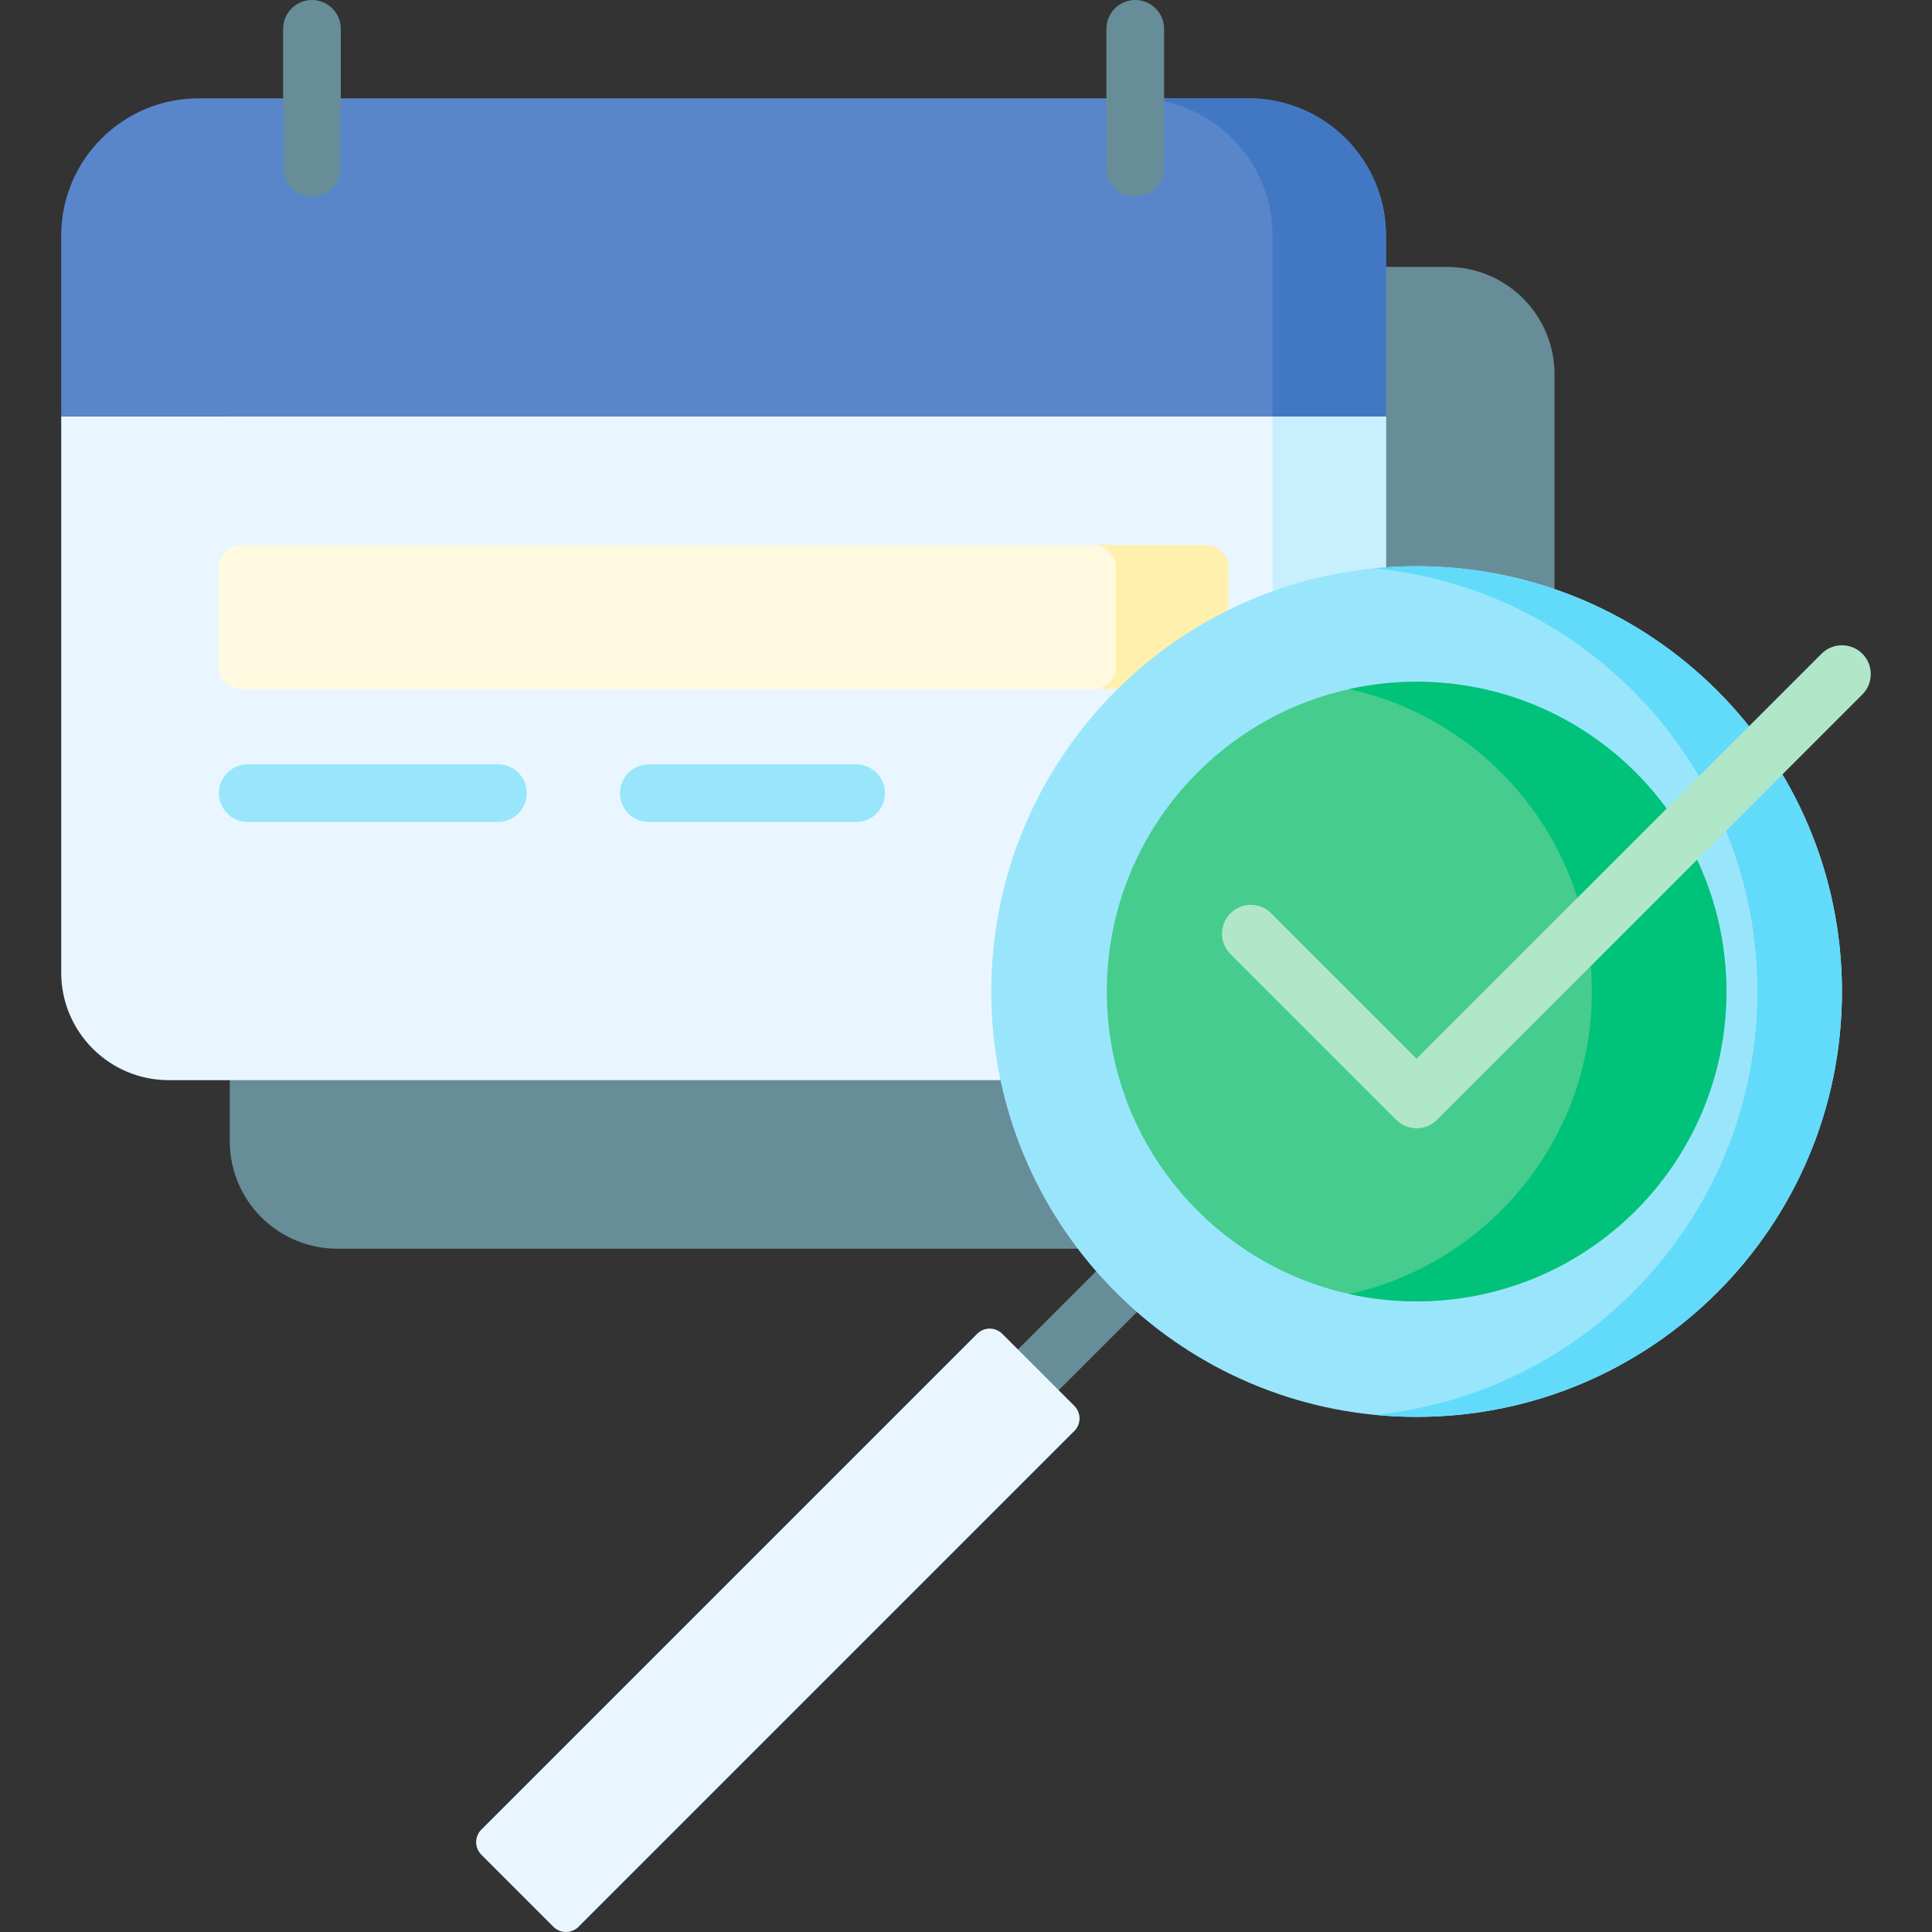
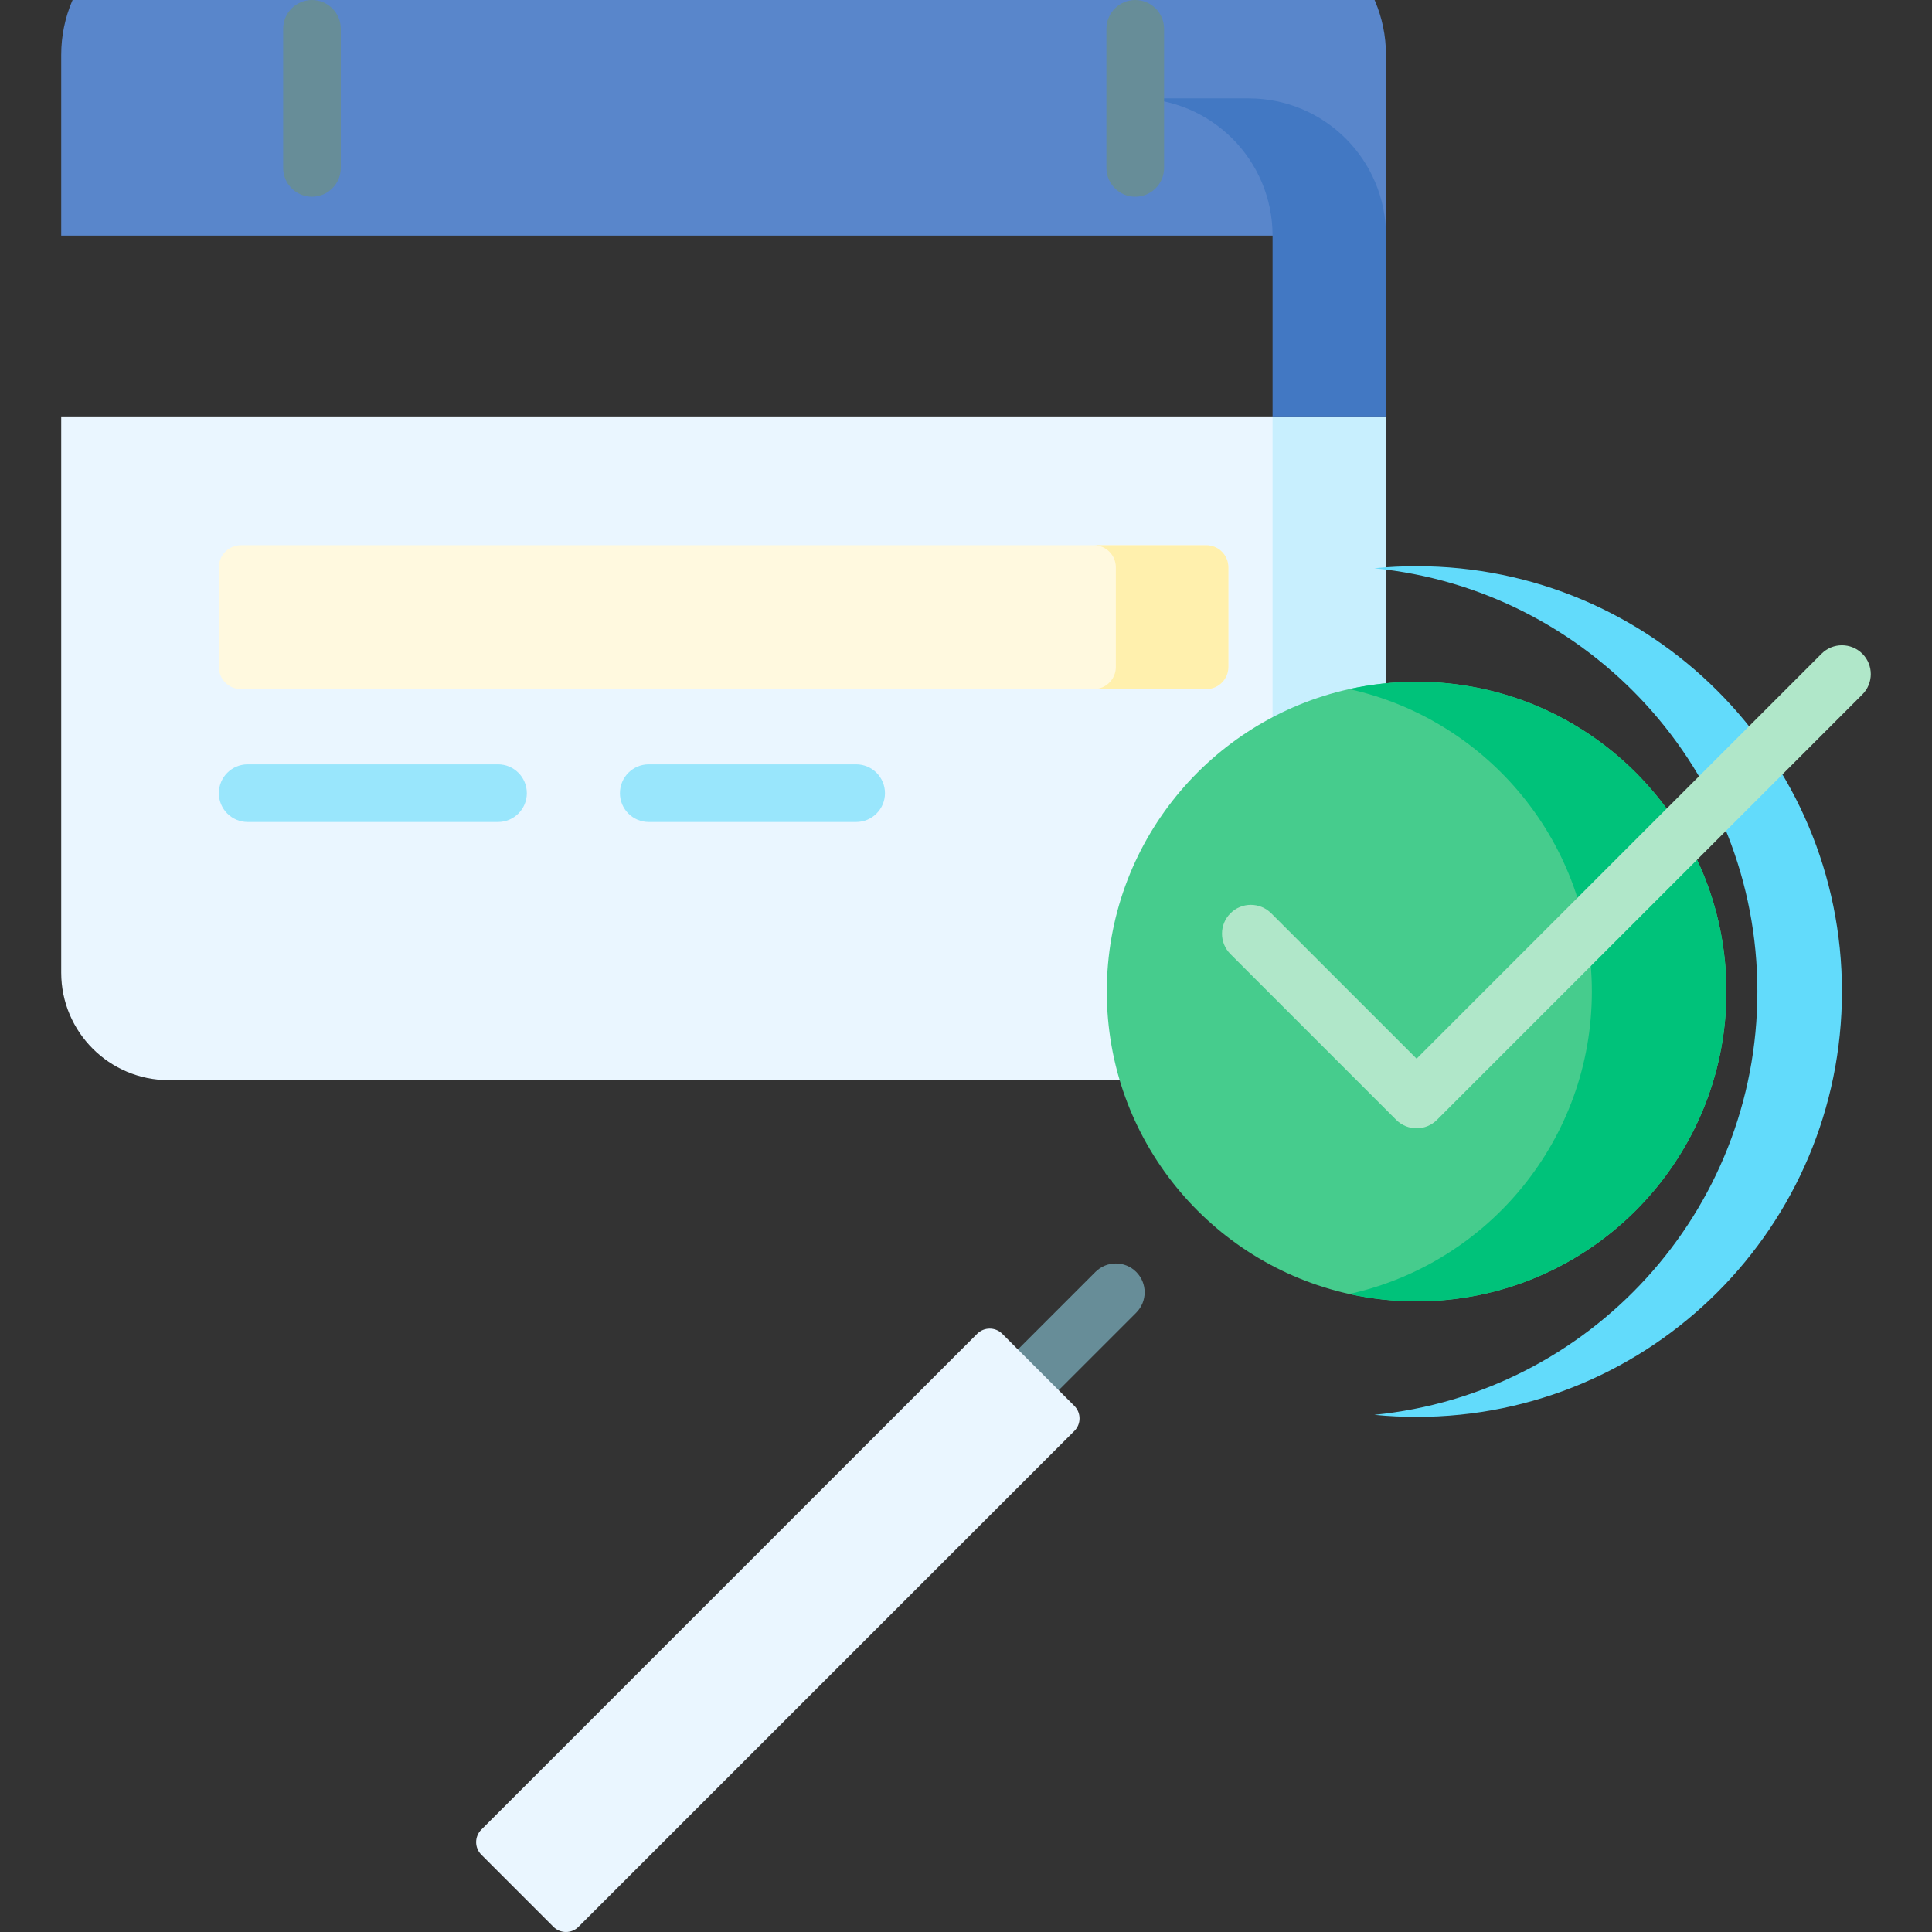
<svg xmlns="http://www.w3.org/2000/svg" id="Capa_1" enable-background="new 0 0 502.588 502.588" height="512" viewBox="0 0 502.588 502.588" width="512">
  <rect x="0" y="0" width="502.588" height="502.588" fill="#333333" stroke="none" />
  <g>
    <g>
      <path d="m270.099 363.852c-1.919 0-3.839-.732-5.303-2.196-2.93-2.929-2.93-7.678-.001-10.606l20.171-20.172c2.93-2.93 7.679-2.929 10.606-.001 2.93 2.929 2.93 7.678.001 10.606l-20.171 20.172c-1.464 1.464-3.384 2.197-5.303 2.197z" fill="#678d98" />
    </g>
-     <path d="m376.418 324.834h-288.671c-15.451 0-27.976-12.525-27.976-27.976v-199.452c0-15.451 12.525-27.976 27.976-27.976h288.671c15.451 0 27.976 12.525 27.976 27.976v199.451c0 15.451-12.525 27.977-27.976 27.977z" fill="#678d98" />
    <path d="m360.544 108.333v144.677c0 15.45-12.52 27.98-27.97 27.98h-288.67c-15.45 0-27.98-12.53-27.98-27.98v-144.677z" fill="#eaf6ff" />
    <path d="m360.544 108.33v144.68c0 15.45-12.52 27.98-27.97 27.98h-29.5c15.45 0 27.97-12.52 27.97-27.97v-144.69z" fill="#c8effe" />
    <path d="m319.544 147.582v25.927c0 3.177-2.575 5.752-5.752 5.752h-251.106c-3.177 0-5.752-2.575-5.752-5.752v-25.927c0-3.177 2.575-5.752 5.752-5.752h251.107c3.176 0 5.751 2.575 5.751 5.752z" fill="#fff9df" />
    <path d="m319.544 147.58v25.93c0 3.17-2.58 5.75-5.75 5.75h-29.27c3.17 0 5.75-2.58 5.75-5.75v-25.93c0-3.17-2.58-5.75-5.75-5.75h29.27c3.17 0 5.75 2.58 5.75 5.75z" fill="#fff0ad" />
-     <path d="m479.164 257.94c0 61.11-49.54 110.65-110.65 110.65-3.71 0-7.38-.18-11-.54-55.95-5.52-99.65-52.71-99.65-110.11s43.7-104.59 99.65-110.11c3.62-.36 7.29-.54 11-.54 61.11 0 110.65 49.54 110.65 110.65z" fill="#99e6fc" />
    <path d="m479.164 257.94c0 61.11-49.54 110.65-110.65 110.65-3.71 0-7.38-.18-11-.54 55.95-5.52 99.65-52.71 99.65-110.11s-43.7-104.59-99.65-110.11c3.62-.36 7.29-.54 11-.54 61.11 0 110.65 49.54 110.65 110.65z" fill="#62dbfb" />
    <path d="m449.104 257.94c0 44.51-36.08 80.59-80.59 80.59-6.01 0-11.87-.66-17.5-1.91-36.1-7.99-63.09-40.18-63.09-78.68s26.99-70.69 63.09-78.68c5.63-1.25 11.49-1.91 17.5-1.91 44.51 0 80.59 36.08 80.59 80.59z" fill="#46cc8d" />
    <path d="m449.104 257.94c0 44.51-36.08 80.59-80.59 80.59-6.01 0-11.87-.66-17.5-1.91 36.1-7.99 63.09-40.18 63.09-78.68s-26.99-70.69-63.09-78.68c5.63-1.25 11.49-1.91 17.5-1.91 44.51 0 80.59 36.08 80.59 80.59z" fill="#00c27a" />
    <path d="m143.966 501.236-18.752-18.752c-1.802-1.802-1.802-4.725 0-6.527l128.982-128.982c1.802-1.802 4.725-1.802 6.527 0l18.752 18.752c1.802 1.802 1.802 4.725 0 6.527l-128.982 128.982c-1.802 1.803-4.725 1.803-6.527 0z" fill="#eaf6ff" />
-     <path d="m360.544 61.29v47.04h-344.62v-47.04c0-19.71 15.99-35.7 35.71-35.7h273.2c19.72 0 35.71 15.99 35.71 35.7z" fill="#5986cb" />
+     <path d="m360.544 61.29h-344.62v-47.04c0-19.71 15.99-35.7 35.71-35.7h273.2c19.72 0 35.71 15.99 35.71 35.7z" fill="#5986cb" />
    <path d="m360.544 61.29v47.04h-29.5v-47.04c0-19.71-15.99-35.7-35.71-35.7h29.5c19.72 0 35.71 15.99 35.71 35.7z" fill="#4278c3" />
    <g>
      <g>
        <path d="m81.156 51.17c-4.142 0-7.5-3.357-7.5-7.5v-36.17c0-4.143 3.358-7.5 7.5-7.5s7.5 3.357 7.5 7.5v36.17c0 4.143-3.358 7.5-7.5 7.5z" fill="#678d98" />
      </g>
      <g>
        <path d="m295.323 51.17c-4.143 0-7.5-3.357-7.5-7.5v-36.17c0-4.143 3.357-7.5 7.5-7.5s7.5 3.357 7.5 7.5v36.17c0 4.143-3.358 7.5-7.5 7.5z" fill="#678d98" />
      </g>
    </g>
    <g>
      <path d="m368.512 293.51c-1.919 0-3.839-.732-5.304-2.196l-43.124-43.124c-2.929-2.93-2.929-7.678 0-10.607 2.93-2.928 7.678-2.928 10.607 0l37.82 37.821 105.349-105.349c2.93-2.928 7.678-2.928 10.607 0 2.929 2.93 2.929 7.678 0 10.607l-110.651 110.651c-1.465 1.464-3.385 2.197-5.304 2.197z" fill="#b0e7c9" />
    </g>
    <g>
      <path d="m129.549 213.833h-65.115c-4.142 0-7.5-3.357-7.5-7.5s3.358-7.5 7.5-7.5h65.114c4.142 0 7.5 3.357 7.5 7.5s-3.357 7.5-7.499 7.5z" fill="#99e6fc" />
    </g>
    <g>
      <path d="m222.715 213.833h-53.947c-4.142 0-7.5-3.357-7.5-7.5s3.358-7.5 7.5-7.5h53.947c4.142 0 7.5 3.357 7.5 7.5s-3.358 7.5-7.5 7.5z" fill="#99e6fc" />
    </g>
  </g>
</svg>